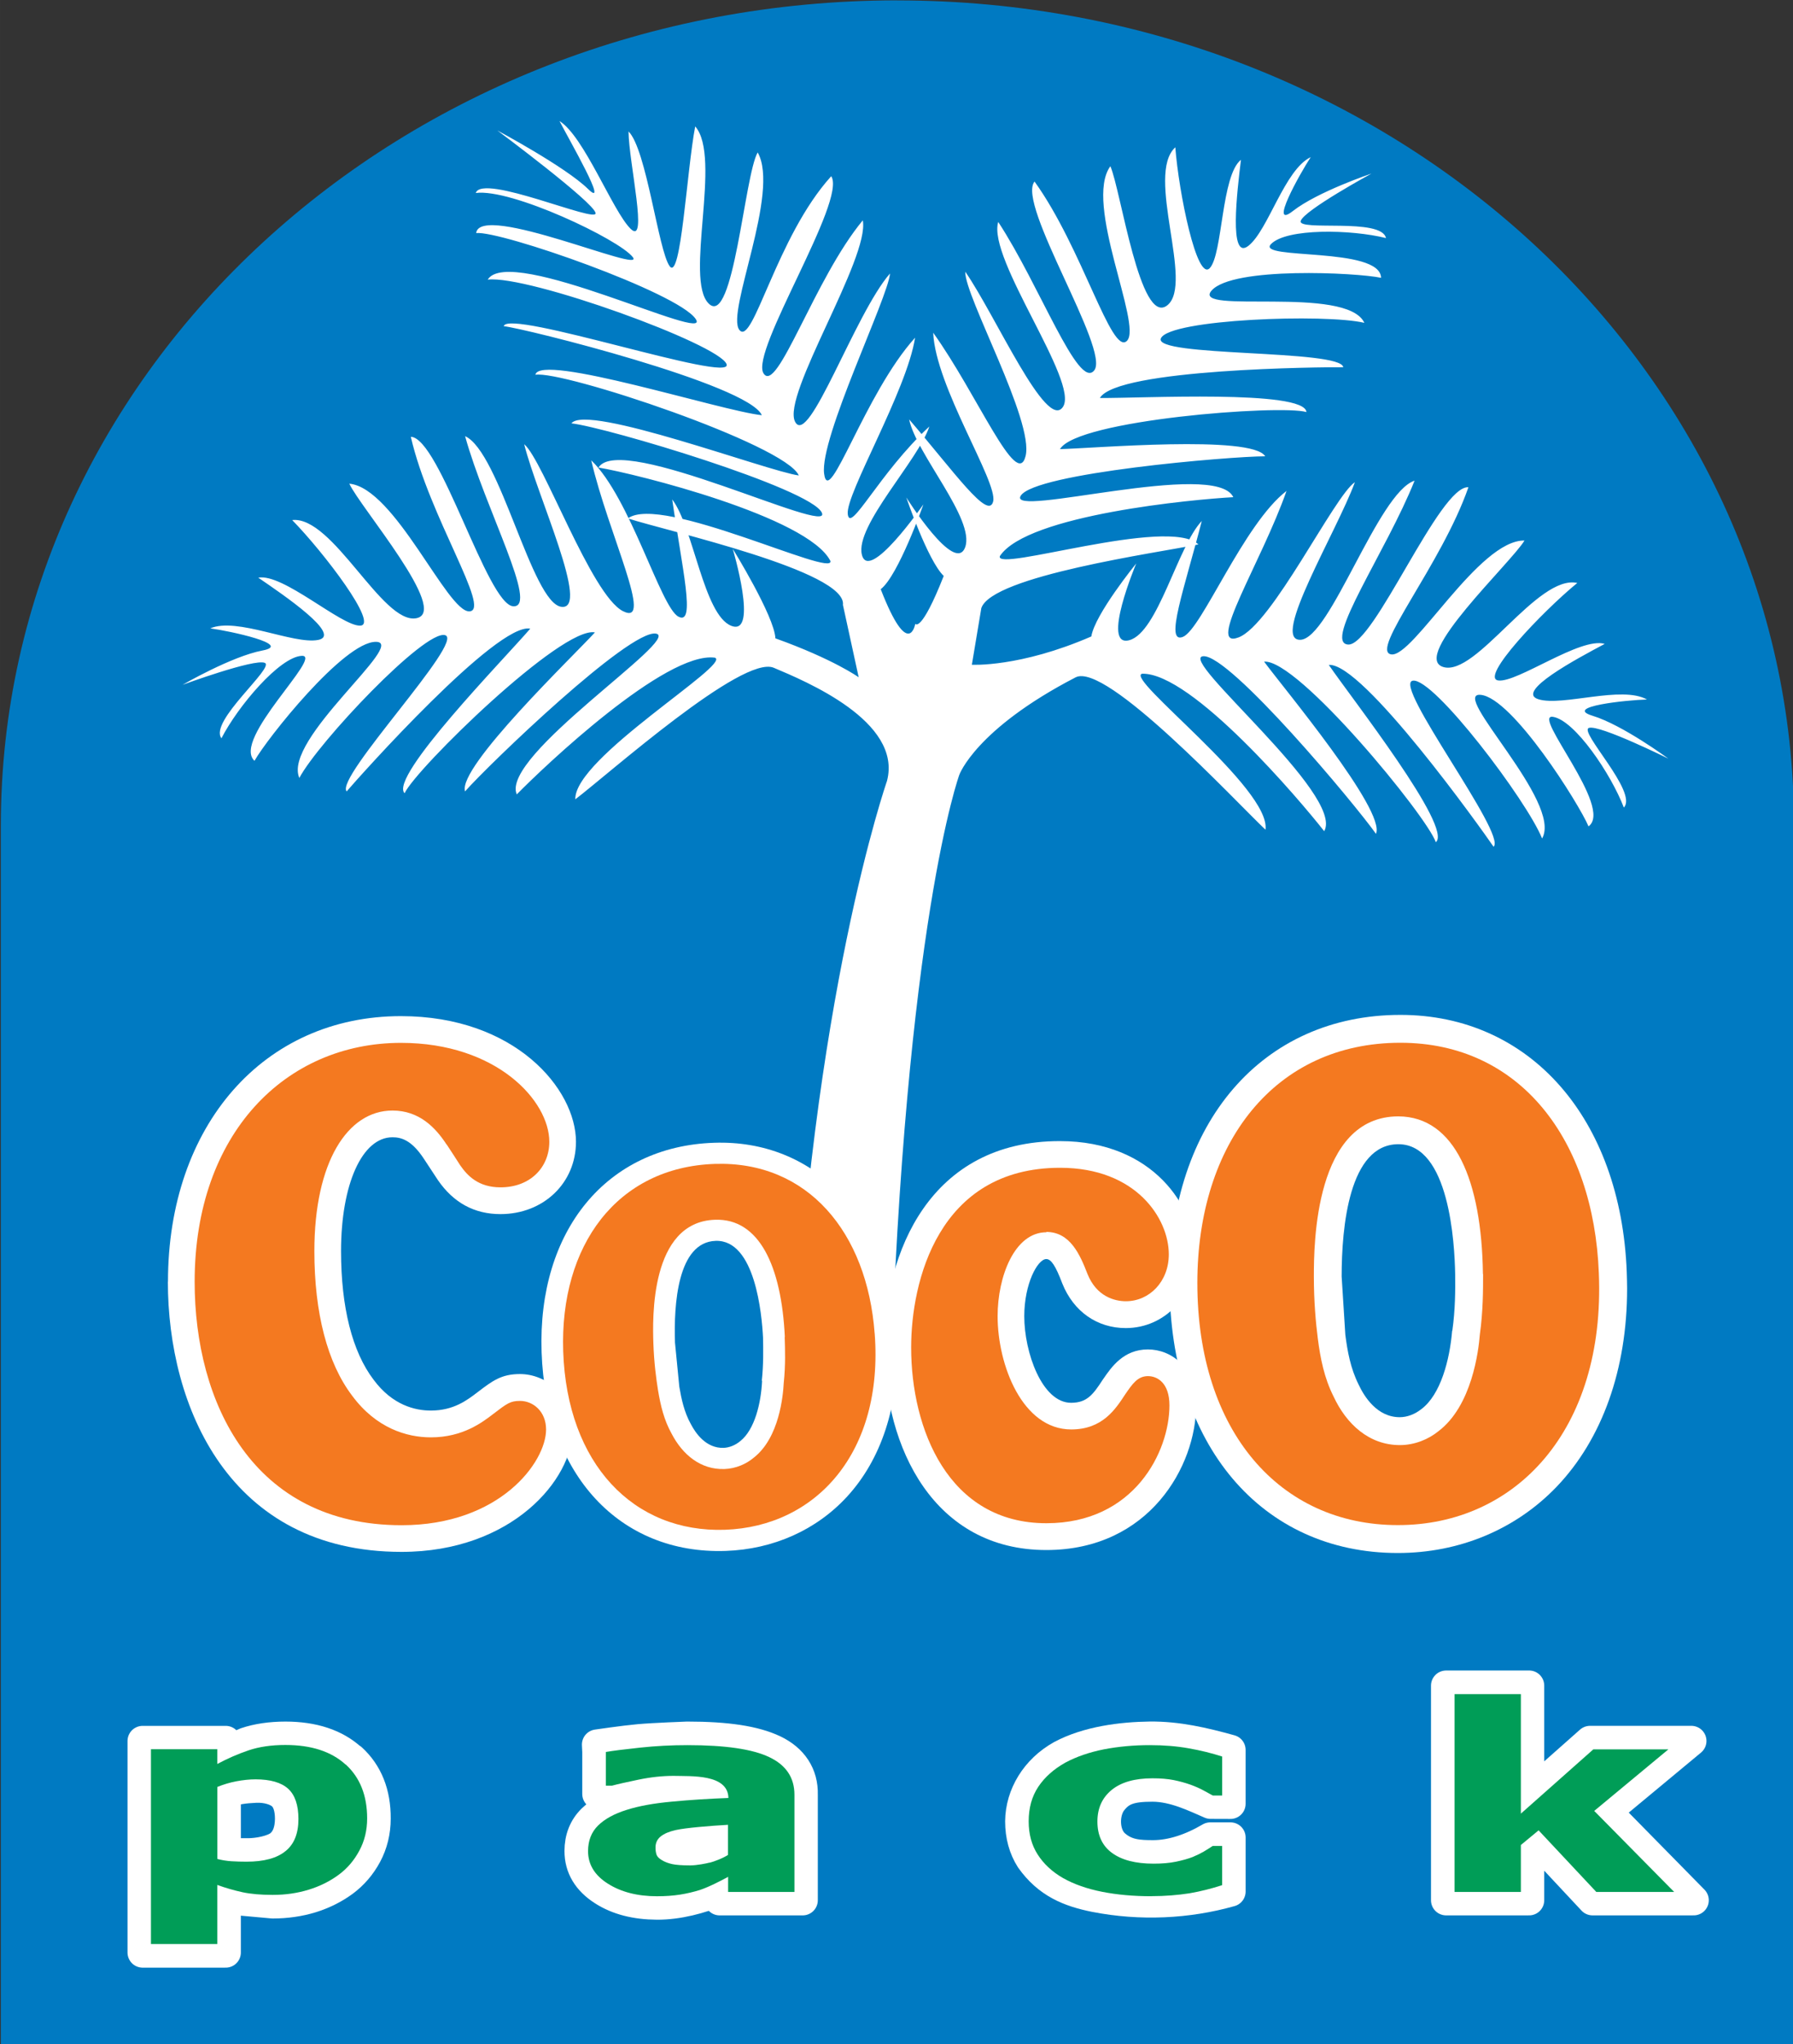
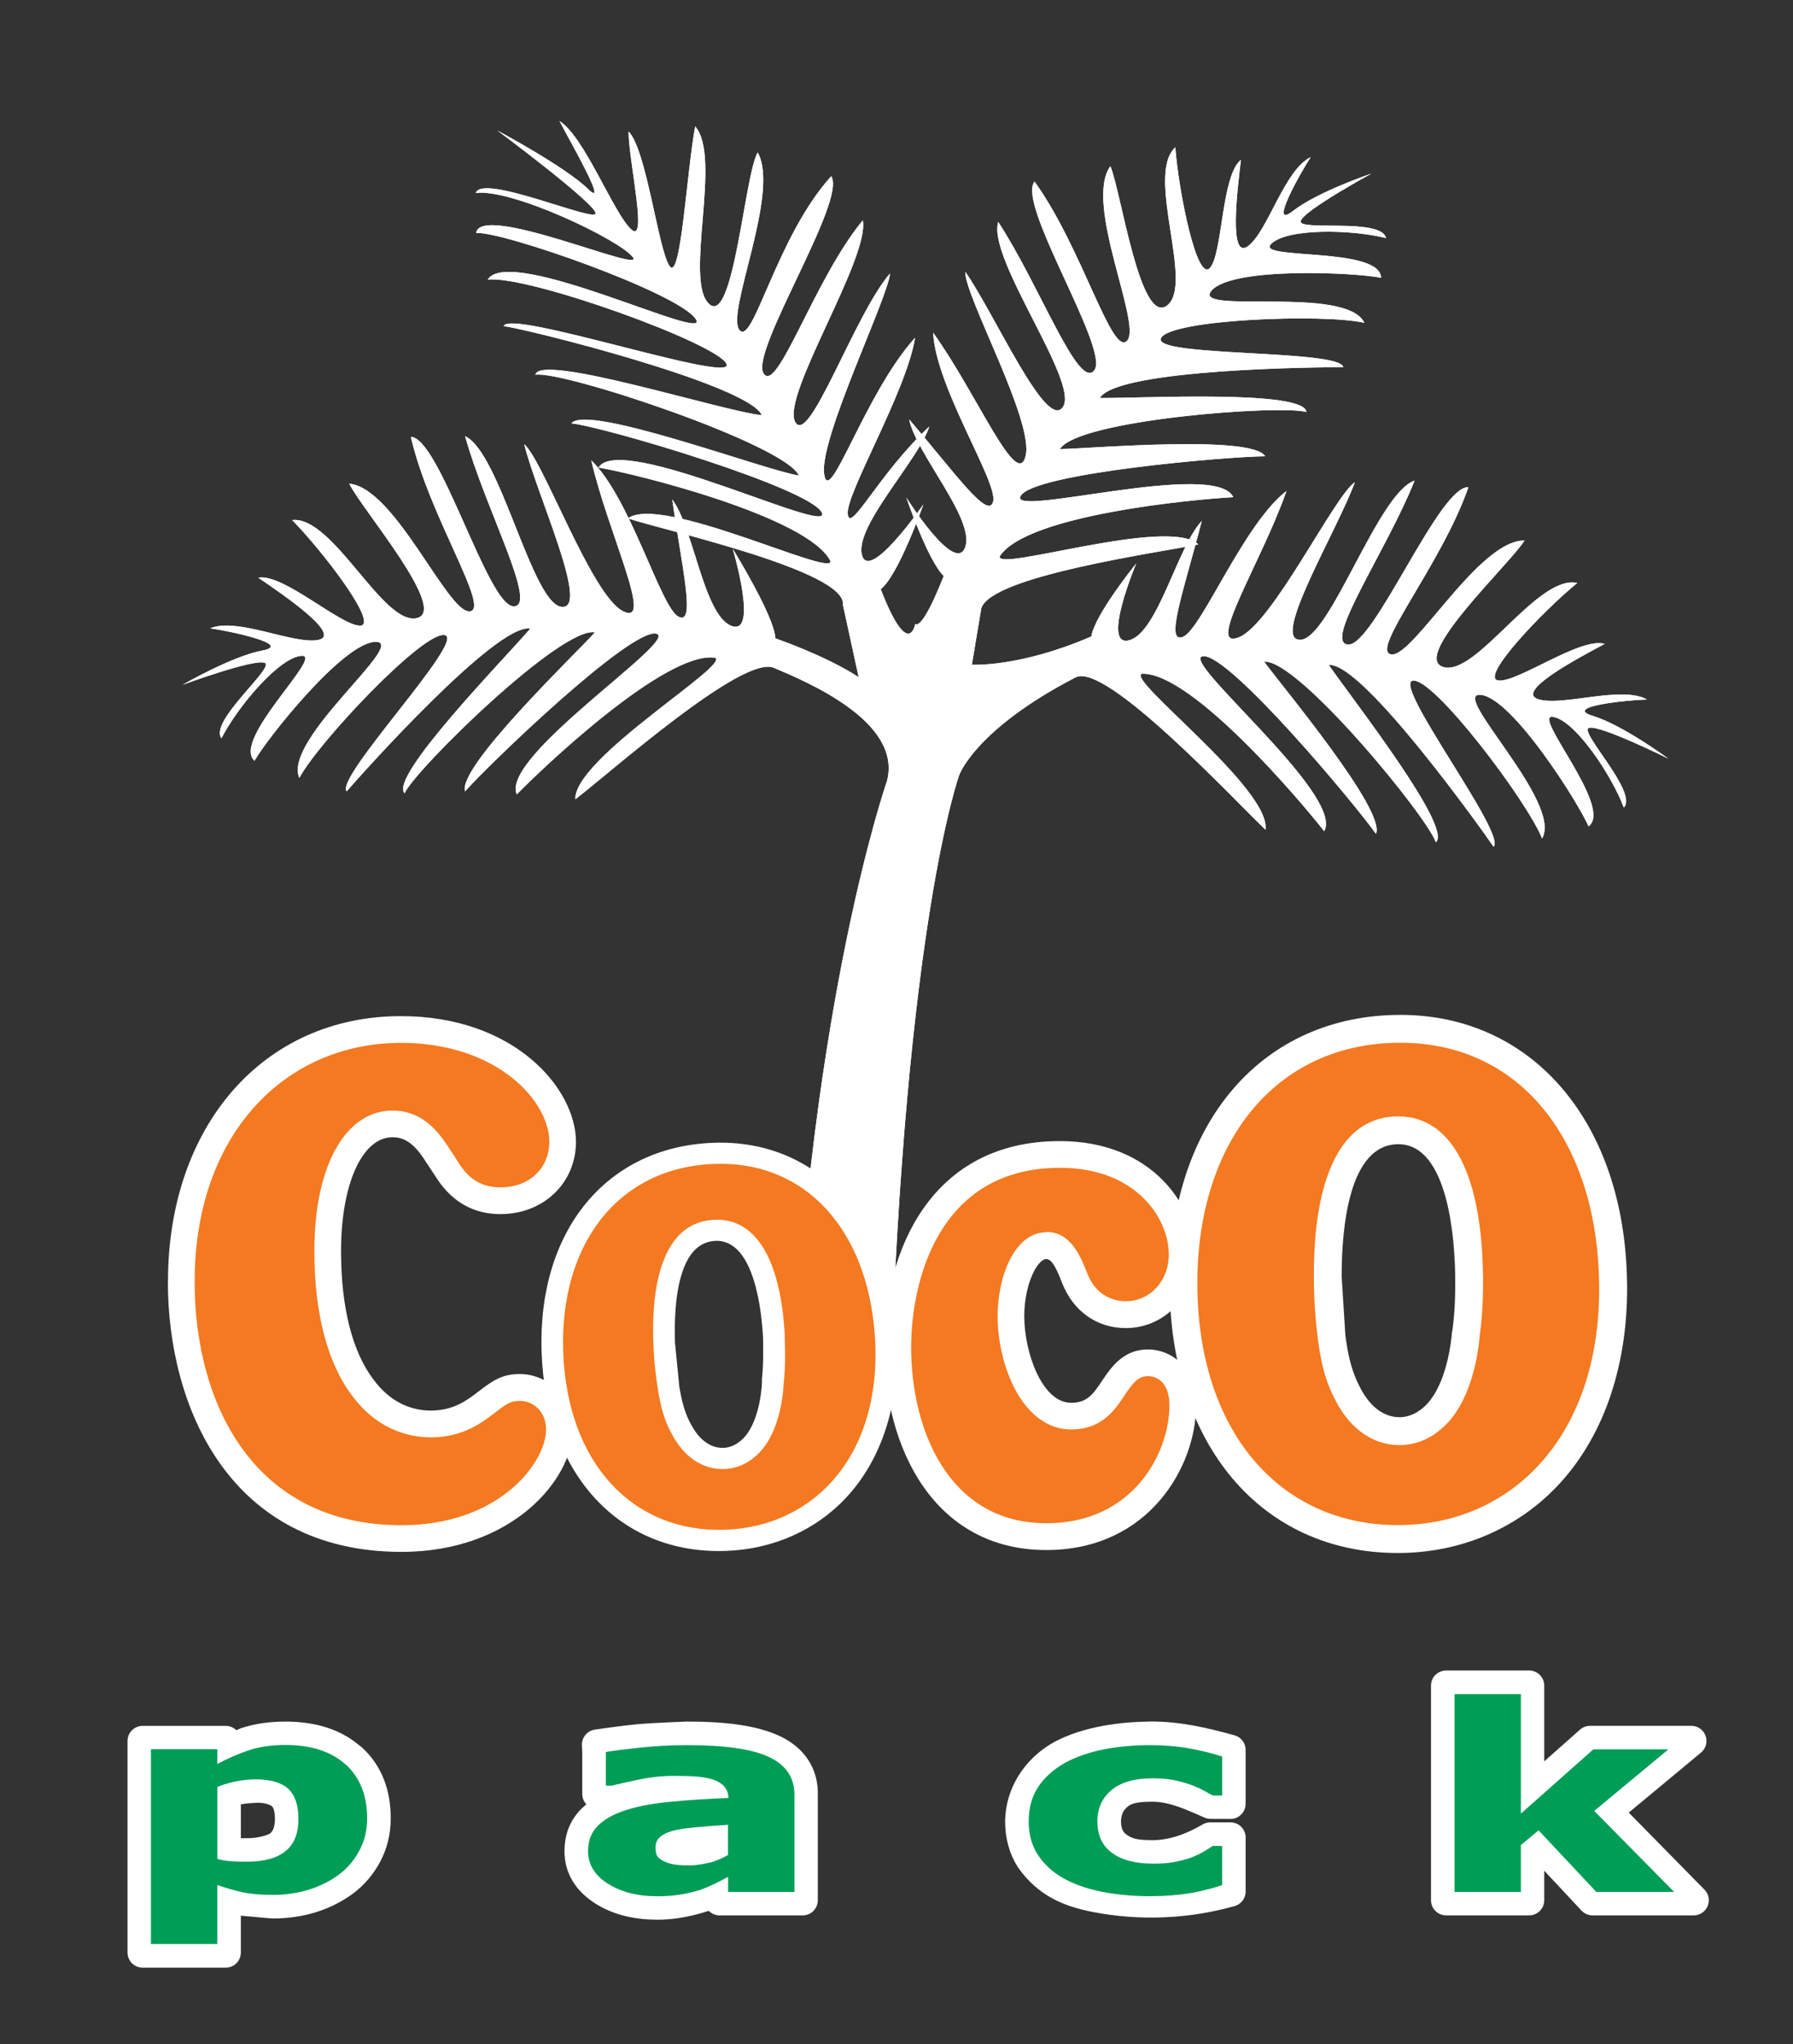
<svg xmlns="http://www.w3.org/2000/svg" id="svg4216" height="96.488mm" viewBox="0 0 300 341.887" width="84.667mm" version="1.1">
  <rect x="0" y="0" width="300" height="341.887" fill="#333333" stroke="none" />
  <g id="layer1" transform="translate(482.14 -361.42)">
    <g id="Calque_3" transform="matrix(2.975 0 0 2.975 -1669.4 -260.8)">
      <g id="g7">
        <g id="g9">
          <g id="g15">
            <path id="path17" d="m449.14 287.46c0.842-26.439 3.892-34.749 3.892-34.749s0.907-2.562 6.54-5.479c1.7-0.881 8.956 6.932 10.679 8.566 0.329-2.302-7.939-8.521-6.938-8.77 2.793-0.073 8.91 7.153 10.24 8.853 1.176-2.045-8.307-9.742-6.799-9.837 1.506-0.096 8.549 8.337 9.711 9.985 0.579-1.301-5.247-8.256-6.291-9.68 1.897-0.163 9.175 8.711 9.657 10.153 0.987-0.809-4.739-8.1-6.019-9.969 1.899-0.161 8.631 9.287 9.267 10.222 0.768-0.693-5.714-9.139-4.544-9.335 1.17-0.2 6.436 6.768 7.273 8.871 1.18-2.043-5.244-8.253-3.449-8.075 1.789 0.179 5.523 6.122 6.061 7.394 1.43-1.043-3.239-6.349-2-6.158 1.23 0.192 3.267 3.215 3.986 5.1 0.815-0.861-2.57-4.297-1.96-4.479 0.608-0.183 4.462 1.729 4.462 1.729s-2.564-1.892-4.256-2.408c-1.691-0.515 1.934-0.888 3.054-0.916-1.421-0.802-4.745 0.4-6.099-0.012-1.352-0.413 2.178-2.293 3.723-3.115-1.354-0.411-4.92 2.196-5.984 2.056-1.07-0.141 2.469-3.866 4.441-5.482-2.248-0.502-5.68 5.291-7.539 4.725-1.86-0.57 3.818-5.859 4.57-7.11-2.576-0.045-6.262 6.593-7.496 6.401-1.235-0.193 2.832-5.05 4.342-9.397-1.623-0.125-5.305 8.919-6.76 8.844-1.459-0.077 2.157-5.258 3.732-9.214-2.054 0.668-4.749 8.904-6.426 8.947-1.678 0.042 2.025-6.036 3.07-8.861-1.154 0.756-4.656 8.007-6.543 8.726-1.879 0.719 1.291-4.228 2.697-8.235-2.413 1.853-4.775 7.785-5.828 8.206-1.055 0.419 0.094-2.744 1.062-6.516-1.363 1.434-2.467 6.271-4.077 6.703-1.611 0.434 0.391-4.316 0.391-4.316s-2.333 2.868-2.526 4.105c-4.027 1.749-6.719 1.591-6.719 1.591l0.532-3.183c0.599-1.815 9.884-3.108 12.21-3.582-1.693-1.591-11.534 1.613-11.164 0.653 1.546-2.332 10.973-3.194 13.126-3.309-0.999-2.138-12.743 1.213-11.957-0.078 0.788-1.288 11.735-2.215 13.751-2.221-0.733-1.222-9.771-0.439-11.541-0.404 0.959-1.646 12.4-2.513 13.86-2.083-0.096-1.273-9.354-0.766-11.616-0.791 0.955-1.648 12.557-1.741 13.688-1.728-0.123-1.021-10.764-0.562-10.254-1.632 0.51-1.072 9.239-1.387 11.44-0.865-0.993-2.139-9.77-0.441-8.597-1.809 1.178-1.368 8.189-1.013 9.537-0.722-0.037-1.768-7.059-0.991-6.193-1.894 0.867-0.901 4.512-0.833 6.469-0.34-0.238-1.164-4.996-0.362-4.795-0.966s3.979-2.661 3.979-2.661-3.023 1.015-4.417 2.104c-1.392 1.09 0.387-2.095 1.001-3.028-1.471 0.703-2.393 4.118-3.507 4.988-1.114 0.872-0.628-3.101-0.417-4.837-1.11 0.87-1.023 5.29-1.75 6.084-0.727 0.792-1.749-4.246-1.942-6.788-1.7 1.554 1.073 7.688-0.456 8.888-1.533 1.197-2.608-6.492-3.197-7.824-1.517 2.082 1.805 8.912 0.939 9.812-0.869 0.902-2.512-5.217-5.203-8.95-1.037 1.259 4.258 9.465 3.359 10.614-0.896 1.149-3.068-4.785-5.401-8.343-0.63 2.062 4.569 8.996 3.641 10.396-0.929 1.398-3.782-5.123-5.495-7.599-0.042 1.379 3.886 8.41 3.392 10.365-0.489 1.954-2.722-3.482-5.196-6.934 0.132 3.038 3.633 8.377 3.374 9.481-0.263 1.101-2.191-1.655-4.726-4.608 0.393 1.938 3.721 5.616 3.15 7.186-0.572 1.569-3.311-2.797-3.311-2.797s1.205 3.546 2.105 4.413c-1.279 3.243-1.6 2.69-1.6 2.69s-0.365 2.115-1.943-1.945c0.992-0.761 2.399-4.767 2.399-4.767s-3.071 4.443-3.46 2.823c-0.393-1.624 3.187-5.321 3.795-7.204-2.85 2.653-4.452 6.052-4.588 4.927-0.136-1.123 3.316-6.917 3.786-9.919-2.843 3.151-4.847 9.648-5.114 7.653-0.273-2 3.592-9.89 3.705-11.265-1.98 2.269-4.574 9.828-5.34 8.335-0.766-1.494 4.207-9.2 3.809-11.322-2.72 3.277-4.821 9.841-5.585 8.6-0.762-1.245 4.701-9.717 3.81-11.081-3.092 3.404-4.408 9.631-5.17 8.638-0.758-0.992 2.307-7.735 1.033-9.974-0.738 1.258-1.363 9.862-2.752 8.5-1.389-1.361 0.756-8.231-0.762-9.964-0.477 2.503-0.801 8.729-1.436 7.86-0.637-0.868-1.303-6.585-2.314-7.575 0.018 1.75 1.127 6.461 0.117 5.472-1.01-0.991-2.613-5.198-3.999-6.058 0.511 0.996 2.857 5.051 1.597 3.812-1.264-1.237-5.09-3.28-5.09-3.28s5.394 4.014 5.523 4.638c0.133 0.624-6.377-2.253-6.74-1.125 1.998-0.269 8.07 2.614 8.832 3.607 0.761 0.994-8.576-3.11-8.81-1.355 1.374-0.14 11.329 3.338 12.344 4.827 1.015 1.49-10.462-4.221-11.694-2.208 2.248-0.274 13.051 3.635 13.436 4.757 0.389 1.122-12.293-3.143-12.535-2.14 1.128 0.112 13.751 3.262 14.517 5.005-2.251-0.229-12.501-3.525-12.736-2.273 1.495-0.265 14.05 3.915 14.815 5.661-1.75-0.234-11.925-4.062-12.788-2.93 2 0.231 13.448 3.654 14.083 5.022 0.64 1.369-11.328-4.548-12.56-2.537 2.128 0.354 11.766 2.762 13.04 5.248 0.261 0.999-9.523-3.781-11.389-2.388 2.258 0.73 12.336 2.967 12.096 4.864l0.886 4.068s-1.403-1.012-4.684-2.189c-0.058-1.25-2.401-5.037-2.401-5.037s1.475 4.939-0.079 4.333c-1.556-0.606-2.128-5.536-3.323-7.106 0.548 3.853 1.346 7.122 0.347 6.589-1.003-0.532-2.706-6.685-4.901-8.788 0.961 4.136 3.575 9.399 1.779 8.478-1.789-0.919-4.486-8.505-5.551-9.384 0.733 2.92 3.752 9.366 2.088 9.142-1.66-0.226-3.446-8.708-5.412-9.595 1.137 4.105 4.165 9.65 2.709 9.565-1.455-0.086-4.131-9.474-5.76-9.528 1.027 4.484 4.543 9.757 3.294 9.813-1.248 0.057-4.191-6.944-6.754-7.178 0.608 1.325 5.68 7.204 3.768 7.564-1.911 0.361-4.691-5.772-6.981-5.518 1.784 1.822 4.897 5.911 3.821 5.935-1.074 0.024-4.339-2.958-5.728-2.696 1.446 0.986 4.753 3.24 3.362 3.501-1.39 0.263-4.564-1.294-6.061-0.652 1.107 0.15 4.671 0.915 2.935 1.245-1.738 0.329-4.494 1.929-4.494 1.929s4.039-1.483 4.625-1.234c0.585 0.248-3.156 3.295-2.438 4.24 0.921-1.794 3.273-4.579 4.521-4.635 1.25-0.055-3.968 4.711-2.662 5.902 0.671-1.208 5.028-6.709 6.831-6.689 1.805 0.018-5.258 5.491-4.309 7.652 1.06-2 7.055-8.353 8.199-8.027 1.141 0.323-6.223 8.014-5.538 8.783 0.736-0.859 8.458-9.516 10.326-9.149-1.476 1.717-7.96 8.341-7.068 9.253 0.64-1.38 8.837-9.406 10.705-9.042-1.19 1.306-7.74 7.583-7.304 8.938 1.332-1.511 9.25-9.126 10.738-8.87 1.488 0.26-8.778 6.88-7.829 9.04 1.509-1.545 8.374-8.062 11.144-7.687 0.967 0.357-7.932 5.64-7.852 7.963 1.888-1.438 9.404-8.143 11.163-7.395 1.761 0.746 7.249 3.003 6.366 6.365 0 0-4.285 12.25-5.297 34.394h5.453z" fill="#fff" />
          </g>
        </g>
      </g>
-       <path id="path19" d="m449.55 209.17c-27.848 0-50.423 20.758-50.423 46.363h-0.001v68.568h100.85v-68.568c-0.01-25.6-22.58-46.36-50.43-46.36z" fill="#007ac2" />
      <g id="g25">
        <path id="path27" d="m449.14 287.46c0.842-26.439 3.892-34.749 3.892-34.749s0.907-2.562 6.54-5.479c1.7-0.881 8.956 6.932 10.679 8.566 0.329-2.302-7.939-8.521-6.938-8.77 2.793-0.073 8.91 7.153 10.24 8.853 1.176-2.045-8.307-9.742-6.799-9.837 1.506-0.096 8.549 8.337 9.711 9.985 0.579-1.301-5.247-8.256-6.291-9.68 1.897-0.163 9.175 8.711 9.657 10.153 0.987-0.809-4.739-8.1-6.019-9.969 1.899-0.161 8.631 9.287 9.267 10.222 0.768-0.693-5.714-9.139-4.544-9.335 1.17-0.2 6.436 6.768 7.273 8.871 1.18-2.043-5.244-8.253-3.449-8.075 1.789 0.179 5.523 6.122 6.061 7.394 1.43-1.043-3.239-6.349-2-6.158 1.23 0.192 3.267 3.215 3.986 5.1 0.815-0.861-2.57-4.297-1.96-4.479 0.608-0.183 4.462 1.729 4.462 1.729s-2.564-1.892-4.256-2.408c-1.691-0.515 1.934-0.888 3.054-0.916-1.421-0.802-4.745 0.4-6.099-0.012-1.352-0.413 2.178-2.293 3.723-3.115-1.354-0.411-4.92 2.196-5.984 2.056-1.07-0.141 2.469-3.866 4.441-5.482-2.248-0.502-5.68 5.291-7.539 4.725-1.86-0.57 3.818-5.859 4.57-7.11-2.576-0.045-6.262 6.593-7.496 6.401-1.235-0.193 2.832-5.05 4.342-9.397-1.623-0.125-5.305 8.919-6.76 8.844-1.459-0.077 2.157-5.258 3.732-9.214-2.054 0.668-4.749 8.904-6.426 8.947-1.678 0.042 2.025-6.036 3.07-8.861-1.154 0.756-4.656 8.007-6.543 8.726-1.879 0.719 1.291-4.228 2.697-8.235-2.413 1.853-4.775 7.785-5.828 8.206-1.055 0.419 0.094-2.744 1.062-6.516-1.363 1.434-2.467 6.271-4.077 6.703-1.611 0.434 0.391-4.316 0.391-4.316s-2.333 2.868-2.526 4.105c-4.027 1.749-6.719 1.591-6.719 1.591l0.532-3.183c0.599-1.815 9.884-3.108 12.21-3.582-1.693-1.591-11.534 1.613-11.164 0.653 1.546-2.332 10.973-3.194 13.126-3.309-0.999-2.138-12.743 1.213-11.957-0.078 0.788-1.288 11.735-2.215 13.751-2.221-0.733-1.222-9.771-0.439-11.541-0.404 0.959-1.646 12.4-2.513 13.86-2.083-0.096-1.273-9.354-0.766-11.616-0.791 0.955-1.648 12.557-1.741 13.688-1.728-0.123-1.021-10.764-0.562-10.254-1.632 0.51-1.072 9.239-1.387 11.44-0.865-0.993-2.139-9.77-0.441-8.597-1.809 1.178-1.368 8.189-1.013 9.537-0.722-0.037-1.768-7.059-0.991-6.193-1.894 0.867-0.901 4.512-0.833 6.469-0.34-0.238-1.164-4.996-0.362-4.795-0.966s3.979-2.661 3.979-2.661-3.023 1.015-4.417 2.104c-1.392 1.09 0.387-2.095 1.001-3.028-1.471 0.703-2.393 4.118-3.507 4.988-1.114 0.872-0.628-3.101-0.417-4.837-1.11 0.87-1.023 5.29-1.75 6.084-0.727 0.792-1.749-4.246-1.942-6.788-1.7 1.554 1.073 7.688-0.456 8.888-1.533 1.197-2.608-6.492-3.197-7.824-1.517 2.082 1.805 8.912 0.939 9.812-0.869 0.902-2.512-5.217-5.203-8.95-1.037 1.259 4.258 9.465 3.359 10.614-0.896 1.149-3.068-4.785-5.401-8.343-0.63 2.062 4.569 8.996 3.641 10.396-0.929 1.398-3.782-5.123-5.495-7.599-0.042 1.379 3.886 8.41 3.392 10.365-0.489 1.954-2.722-3.482-5.196-6.934 0.132 3.038 3.633 8.377 3.374 9.481-0.263 1.101-2.191-1.655-4.726-4.608 0.393 1.938 3.721 5.616 3.15 7.186-0.572 1.569-3.311-2.797-3.311-2.797s1.205 3.546 2.105 4.413c-1.279 3.243-1.6 2.69-1.6 2.69s-0.365 2.115-1.943-1.945c0.992-0.761 2.399-4.767 2.399-4.767s-3.071 4.443-3.46 2.823c-0.393-1.624 3.187-5.321 3.795-7.204-2.85 2.653-4.452 6.052-4.588 4.927-0.136-1.123 3.316-6.917 3.786-9.919-2.843 3.151-4.847 9.648-5.114 7.653-0.273-2 3.592-9.89 3.705-11.265-1.98 2.269-4.574 9.828-5.34 8.335-0.766-1.494 4.207-9.2 3.809-11.322-2.72 3.277-4.821 9.841-5.585 8.6-0.762-1.245 4.701-9.717 3.81-11.081-3.092 3.404-4.408 9.631-5.17 8.638-0.758-0.992 2.307-7.735 1.033-9.974-0.738 1.258-1.363 9.862-2.752 8.5-1.389-1.361 0.756-8.231-0.762-9.964-0.477 2.503-0.801 8.729-1.436 7.86-0.637-0.868-1.303-6.585-2.314-7.575 0.018 1.75 1.127 6.461 0.117 5.472-1.01-0.991-2.613-5.198-3.999-6.058 0.511 0.996 2.857 5.051 1.597 3.812-1.264-1.237-5.09-3.28-5.09-3.28s5.394 4.014 5.523 4.638c0.133 0.624-6.377-2.253-6.74-1.125 1.998-0.269 8.07 2.614 8.832 3.607 0.761 0.994-8.576-3.11-8.81-1.355 1.374-0.14 11.329 3.338 12.344 4.827 1.015 1.49-10.462-4.221-11.694-2.208 2.248-0.274 13.051 3.635 13.436 4.757 0.389 1.122-12.293-3.143-12.535-2.14 1.128 0.112 13.751 3.262 14.517 5.005-2.251-0.229-12.501-3.525-12.736-2.273 1.495-0.265 14.05 3.915 14.815 5.661-1.75-0.234-11.925-4.062-12.788-2.93 2 0.231 13.448 3.654 14.083 5.022 0.64 1.369-11.328-4.548-12.56-2.537 2.128 0.354 11.766 2.762 13.04 5.248 0.261 0.999-9.523-3.781-11.389-2.388 2.258 0.73 12.336 2.967 12.096 4.864l0.886 4.068s-1.403-1.012-4.684-2.189c-0.058-1.25-2.401-5.037-2.401-5.037s1.475 4.939-0.079 4.333c-1.556-0.606-2.128-5.536-3.323-7.106 0.548 3.853 1.346 7.122 0.347 6.589-1.003-0.532-2.706-6.685-4.901-8.788 0.961 4.136 3.575 9.399 1.779 8.478-1.789-0.919-4.486-8.505-5.551-9.384 0.733 2.92 3.752 9.366 2.088 9.142-1.66-0.226-3.446-8.708-5.412-9.595 1.137 4.105 4.165 9.65 2.709 9.565-1.455-0.086-4.131-9.474-5.76-9.528 1.027 4.484 4.543 9.757 3.294 9.813-1.248 0.057-4.191-6.944-6.754-7.178 0.608 1.325 5.68 7.204 3.768 7.564-1.911 0.361-4.691-5.772-6.981-5.518 1.784 1.822 4.897 5.911 3.821 5.935-1.074 0.024-4.339-2.958-5.728-2.696 1.446 0.986 4.753 3.24 3.362 3.501-1.39 0.263-4.564-1.294-6.061-0.652 1.107 0.15 4.671 0.915 2.935 1.245-1.738 0.329-4.494 1.929-4.494 1.929s4.039-1.483 4.625-1.234c0.585 0.248-3.156 3.295-2.438 4.24 0.921-1.794 3.273-4.579 4.521-4.635 1.25-0.055-3.968 4.711-2.662 5.902 0.671-1.208 5.028-6.709 6.831-6.689 1.805 0.018-5.258 5.491-4.309 7.652 1.06-2 7.055-8.353 8.199-8.027 1.141 0.323-6.223 8.014-5.538 8.783 0.736-0.859 8.458-9.516 10.326-9.149-1.476 1.717-7.96 8.341-7.068 9.253 0.64-1.38 8.837-9.406 10.705-9.042-1.19 1.306-7.74 7.583-7.304 8.938 1.332-1.511 9.25-9.126 10.738-8.87 1.488 0.26-8.778 6.88-7.829 9.04 1.509-1.545 8.374-8.062 11.144-7.687 0.967 0.357-7.932 5.64-7.852 7.963 1.888-1.438 9.404-8.143 11.163-7.395 1.761 0.746 7.249 3.003 6.366 6.365 0 0-4.285 12.25-5.297 34.394h5.453z" fill="#fff" />
      </g>
      <g id="g29">
        <g id="g31">
          <path id="path33" stroke-linejoin="round" d="m418.84 308.02c-0.894-0.816-2.139-1.229-3.707-1.229-0.829 0-1.577 0.111-2.222 0.327 0 0-0.616 0.27-1.137 0.498v-0.584h-4.673v11.893h4.673v-3.17c0.416 0.121 0.852 0.244 0.852 0.244l1.79 0.162c0.763 0 1.49-0.105 2.164-0.311 0.678-0.211 1.294-0.518 1.832-0.913 0.532-0.395 0.967-0.899 1.292-1.505 0.33-0.614 0.499-1.301 0.499-2.038 0.01-1.42-0.45-2.56-1.35-3.38zm-5.902 5.328c-0.641-0.015-0.778 0.037-1.163-0.082v-3.304c0.541-0.215 1.037-0.275 1.679-0.305 0.642-0.03 1.204 0.155 1.499 0.424 0.283 0.259 0.44 0.7 0.44 1.339-0.01 0.66-0.19 1.14-0.568 1.453s-1.246 0.489-1.887 0.475z" stroke="#fff" stroke-linecap="round" stroke-width="1.701" fill="#fff" />
        </g>
        <g id="g35">
          <path id="path37" stroke-linejoin="round" d="m437.74 306.79s-1.873 0.068-2.721 0.144c-0.848 0.076-2.362 0.299-2.362 0.299l0.019 0.414v2.365c0.824 0.072 1.608-0.17 2.404-0.349l1.864-0.204c0.965 0 1.692 0.076 2.163 0.236 0.104 0.033 0.119 0.075 0.182 0.113-0.873 0.058-2.453 0.159-2.453 0.159-1.047 0.096-1.939 0.257-2.657 0.481-0.76 0.236-1.364 0.572-1.798 0.994-0.469 0.463-0.705 1.062-0.705 1.779 0 0.914 0.445 1.658 1.33 2.223 0.814 0.52 1.814 0.777 3.016 0.785 1.202 0.008 2.478-0.342 3.464-0.756 0.153-0.06 0.064 0.381 0.064 0.513h4.673v-5.938c0.03-1.12-0.55-2-1.626-2.511s-2.644-0.747-4.857-0.747z" stroke="#fff" stroke-linecap="round" stroke-width="1.701" fill="#fff" />
        </g>
        <path id="path39" stroke-linejoin="round" d="m458.77 307.84c-1.441 0.803-2.297 2.223-2.311 3.709 0 0.802 0.197 1.516 0.582 2.119 0.966 1.359 2.17 1.844 3.627 2.137 2.553 0.499 5.188 0.376 7.616-0.31-0.001-1.013 0-2.025 0-3.038h-1.137c-1.079 0.636-2.171 0.992-3.19 1-0.842 0-1.531-0.033-2.177-0.601-0.646-0.568-0.643-1.808-0.156-2.437 0.487-0.628 1.034-0.824 2.27-0.824s2.419 0.602 3.268 0.965l1.121 0.004v-3.031c-1.486-0.412-2.975-0.764-4.545-0.744-1.57 0.02-3.495 0.26-4.968 1.051z" stroke="#fff" stroke-linecap="round" stroke-width="1.701" fill="#fff" />
        <path id="path41" stroke-linejoin="round" d="m480.41 303.92v12.066h4.668v-2.888l0.49-0.404c0.493 0.531 3.077 3.292 3.077 3.292h5.688s-4.299-4.374-4.906-4.991c0.646-0.535 4.775-3.965 4.775-3.965h-5.697s-2.404 2.133-3.427 3.035v-6.146c-1.526 0.002-3.113 0.001-4.668 0.001z" stroke="#fff" stroke-linecap="round" stroke-width="1.701" fill="#fff" />
      </g>
      <g id="g43" fill="#fff">
        <path id="path45" d="m408.52 281.21c0 7.007 3.442 15.19 13.142 15.19 6.2 0 9.629-4.07 9.629-6.885 0-1.946-1.511-3.113-2.969-3.113-1.049 0-1.549 0.384-2.376 1.014-0.597 0.457-1.356 1.039-2.638 1.039-0.885 0-2.158-0.302-3.219-1.735-1.2-1.577-1.829-4.072-1.829-7.229 0-3.768 1.188-6.401 2.89-6.401 0.483 0 1.075 0.146 1.777 1.222l0.777 1.181c0.877 1.279 2.056 1.917 3.52 1.917 2.424 0 4.248-1.75 4.248-4.067 0-2.961-3.423-7.064-9.846-7.064-7.71 0-13.1 6.14-13.1 14.93z" />
        <path id="path47" d="m448.81 284.91c0 5.667 2.817 11.386 9.114 11.386 5.812 0 8.426-4.751 8.426-8.128 0-2.163-1.406-3.15-2.713-3.15-1.369 0-2.049 0.992-2.502 1.65l-0.049 0.07c-0.531 0.818-0.88 1.28-1.768 1.28-1.631 0-2.633-2.832-2.633-4.865 0-1.834 0.753-3.216 1.238-3.216 0.276 0 0.527 0.386 0.9 1.371 0.633 1.581 1.962 2.509 3.57 2.509 2.193 0 3.916-1.818 3.916-4.14 0-2.646-2.362-6.372-7.617-6.372-7.3-0.01-9.89 6.25-9.89 11.6z" />
      </g>
      <g id="g59">
        <path id="path61" fill="#fff" d="m490.57 280.67c-0.332-8.649-5.449-14.461-12.727-14.461-7.767 0-12.984 6.057-12.984 15.072 0 9.081 5.158 15.182 12.836 15.182 3.457 0 6.623-1.322 8.925-3.718 2.575-2.688 3.97-6.618 3.97-11.146 0-0.29-0.01-0.6-0.02-0.92zm-9.82 3.29c-0.135 1.646-0.65 3.603-1.729 4.411-0.375 0.299-0.813 0.457-1.219 0.457-1.27 0-1.995-1.152-2.314-1.838-0.458-0.915-0.628-1.882-0.746-2.796 0-0.007-0.207-3.278-0.207-3.278 0-2.777 0.415-7.436 3.19-7.436 2.865 0 3.165 5.579 3.194 7.301 0.01 0.89 0.01 1.99-0.16 3.19z" />
      </g>
      <g id="g63">
        <path id="path65" fill="#fff" d="m449.48 284.03c-0.48-6.551-4.602-10.824-10.248-10.631-6.027 0.201-9.925 4.934-9.693 11.769 0.231 6.885 4.393 11.378 10.352 11.178 2.682-0.092 5.106-1.177 6.831-3.056 1.931-2.103 2.913-5.122 2.796-8.556-0.01-0.23-0.02-0.46-0.04-0.7zm-7.54 2.75c-0.059 1.255-0.414 2.75-1.23 3.394-0.281 0.234-0.615 0.364-0.932 0.378-0.988 0.032-1.577-0.822-1.844-1.335-0.379-0.68-0.531-1.412-0.65-2.102 0-0.004-0.243-2.481-0.243-2.481-0.071-2.104 0.132-5.648 2.286-5.72 2.226-0.075 2.601 4.145 2.666 5.452 0.01 0.67 0.03 1.49-0.07 2.41z" />
      </g>
      <g id="g67" fill="#009d57">
        <path id="path69" d="m415.14 313.22c-0.484 0.4-1.218 0.598-2.203 0.598-0.276 0-0.557-0.008-0.838-0.025-0.282-0.019-0.548-0.062-0.796-0.129v-4.049c0.338-0.138 0.693-0.245 1.064-0.316 0.374-0.07 0.734-0.11 1.086-0.11 0.834 0 1.445 0.178 1.832 0.528 0.386 0.355 0.578 0.92 0.578 1.703 0 0.81-0.24 1.41-0.72 1.8zm3.38-4.86c-0.808-0.738-1.937-1.104-3.39-1.104-0.781 0-1.473 0.1-2.071 0.302-0.599 0.203-1.185 0.46-1.76 0.766v-0.829h-3.731v10.953h3.731v-3.323c0.484 0.175 0.958 0.31 1.422 0.411 0.463 0.098 1.027 0.149 1.691 0.149 0.721 0 1.396-0.098 2.026-0.292 0.629-0.193 1.194-0.474 1.691-0.841 0.478-0.353 0.863-0.8 1.157-1.35 0.295-0.544 0.442-1.152 0.442-1.814 0-1.29-0.4-2.3-1.21-3.04z" />
        <path id="path71" d="m439.02 313.86c-0.189 0.055-0.75 0.166-1.12 0.166-0.463 0-0.806-0.025-1.024-0.074-0.22-0.051-0.405-0.119-0.562-0.215-0.164-0.094-0.268-0.197-0.308-0.307s-0.06-0.246-0.06-0.415c0-0.253 0.096-0.458 0.291-0.616 0.193-0.157 0.475-0.275 0.844-0.359 0.299-0.064 0.739-0.121 1.32-0.175 0.58-0.054 1.121-0.092 1.622-0.12v1.691c-0.28 0.19-0.805 0.38-1 0.43s0.185-0.061-0.003-0.006zm1.01 1.66h3.729v-5.467c0-0.963-0.473-1.667-1.417-2.114-0.943-0.451-2.475-0.674-4.596-0.674-0.892 0-1.781 0.045-2.67 0.141-0.888 0.094-1.531 0.176-1.924 0.244v1.895h0.342c0.302-0.082 0.8-0.195 1.496-0.339s1.35-0.213 1.96-0.213c1 0.027 3.069-0.114 3.096 1.243-1.09 0.039-2.148 0.108-3.166 0.204-1.016 0.092-1.867 0.245-2.555 0.464-0.693 0.216-1.23 0.508-1.609 0.88-0.377 0.371-0.564 0.855-0.564 1.442 0 0.745 0.369 1.355 1.109 1.824 0.744 0.473 1.666 0.711 2.766 0.711 0.467 0 0.896-0.029 1.289-0.09 0.393-0.063 0.77-0.151 1.135-0.265 0.26-0.09 0.537-0.208 0.834-0.353s0.544-0.271 0.745-0.383v0.865z" />
        <path id="path73" d="m463.85 315.76c-1.017 0-1.942-0.082-2.785-0.249-0.84-0.165-1.573-0.421-2.195-0.77-0.616-0.353-1.091-0.796-1.43-1.326-0.341-0.528-0.507-1.152-0.507-1.866 0-0.75 0.178-1.397 0.541-1.943 0.363-0.543 0.871-0.993 1.52-1.357 0.631-0.338 1.357-0.587 2.181-0.75 0.823-0.156 1.677-0.234 2.565-0.234 0.792 0 1.527 0.059 2.197 0.18 0.672 0.118 1.295 0.273 1.879 0.461v2.191h-0.53c-0.146-0.08-0.319-0.178-0.524-0.287-0.203-0.111-0.453-0.222-0.75-0.329-0.283-0.1-0.594-0.184-0.932-0.253-0.34-0.066-0.734-0.098-1.184-0.098-0.993 0-1.759 0.217-2.293 0.652-0.536 0.438-0.804 1.028-0.804 1.779 0 0.777 0.275 1.366 0.823 1.766 0.549 0.402 1.33 0.602 2.336 0.602 0.47 0 0.893-0.034 1.271-0.113 0.375-0.08 0.688-0.166 0.938-0.266 0.234-0.098 0.441-0.201 0.621-0.305 0.178-0.105 0.344-0.212 0.497-0.313h0.53v2.205c-0.594 0.193-1.203 0.349-1.844 0.459-0.65 0.1-1.36 0.16-2.13 0.16z" />
        <path id="path75" d="m493.22 315.52h-4.362l-3.246-3.465-0.997 0.825v2.64h-3.729v-11.122h3.729v6.718l4.073-3.612h4.221l-4.169 3.459 4.49 4.55z" />
      </g>
      <g id="g77" fill="#f47920">
        <path id="path79" d="m424.19 273.49c-0.62-0.95-1.537-1.903-3.037-1.903-2.526 0-4.394 2.893-4.394 7.906 0 3.477 0.733 6.295 2.124 8.125 1.354 1.831 3.073 2.343 4.428 2.343 1.793 0 2.893-0.841 3.514-1.319 0.768-0.586 0.95-0.73 1.5-0.73 0.732 0 1.466 0.587 1.466 1.608 0 1.833-2.6 5.381-8.126 5.381-8.382 0-11.639-6.917-11.639-13.687 0-8.345 5.124-13.432 11.604-13.432 5.38 0 8.343 3.255 8.343 5.562 0 1.427-1.061 2.561-2.745 2.561-1.244 0-1.865-0.656-2.27-1.244-0.21-0.33-0.54-0.84-0.76-1.17z" />
        <path id="path81" d="m457.93 278.43c-1.791 0-2.744 2.486-2.744 4.719 0 2.746 1.392 6.367 4.139 6.367 1.757 0 2.486-1.132 3.037-1.973 0.404-0.585 0.697-1.025 1.281-1.025 0.51 0 1.207 0.364 1.207 1.646 0 2.598-1.977 6.625-6.92 6.625-5.525 0-7.607-5.307-7.607-9.883 0-3.66 1.498-10.101 8.377-10.101 4.284 0 6.114 2.855 6.114 4.867 0 1.539-1.097 2.636-2.413 2.636-0.625 0-1.65-0.256-2.162-1.537-0.42-1.08-0.97-2.36-2.32-2.36z" />
        <path id="path83" d="m482.49 280.77c0 0.915 0 2.086-0.182 3.404-0.073 0.915-0.441 4.025-2.344 5.453-0.547 0.441-1.316 0.769-2.156 0.769-1.723 0-3.006-1.171-3.734-2.745-0.516-1.026-0.736-2.12-0.881-3.256-0.111-0.879-0.221-2.051-0.221-3.479 0-1.792 0.039-9.002 4.759-9.002 3.17 0.02 4.68 3.6 4.75 8.87zm6.51-0.04c-0.291-7.502-4.428-12.954-11.162-12.954-7.062 0-11.419 5.635-11.419 13.504 0 8.343 4.647 13.614 11.271 13.614 6.59 0.01 11.68-5.3 11.31-14.16z" />
        <path id="path85" d="m443.21 284.32c0.023 0.693 0.054 1.582-0.053 2.584-0.037 0.696-0.242 3.065-1.68 4.195-0.417 0.352-1.002 0.62-1.655 0.643-1.336 0.045-2.358-0.809-2.969-1.985-0.427-0.763-0.624-1.586-0.766-2.446-0.106-0.663-0.224-1.549-0.261-2.632-0.047-1.361-0.2-6.827 3.463-6.952 2.48-0.09 3.74 2.59 3.93 6.59zm5.06-0.2c-0.42-5.684-3.768-9.708-8.996-9.533-5.483 0.187-8.72 4.575-8.52 10.541 0.215 6.327 3.957 10.202 9.098 10.029 5.11-0.18 8.93-4.33 8.42-11.04z" />
      </g>
    </g>
  </g>
</svg>